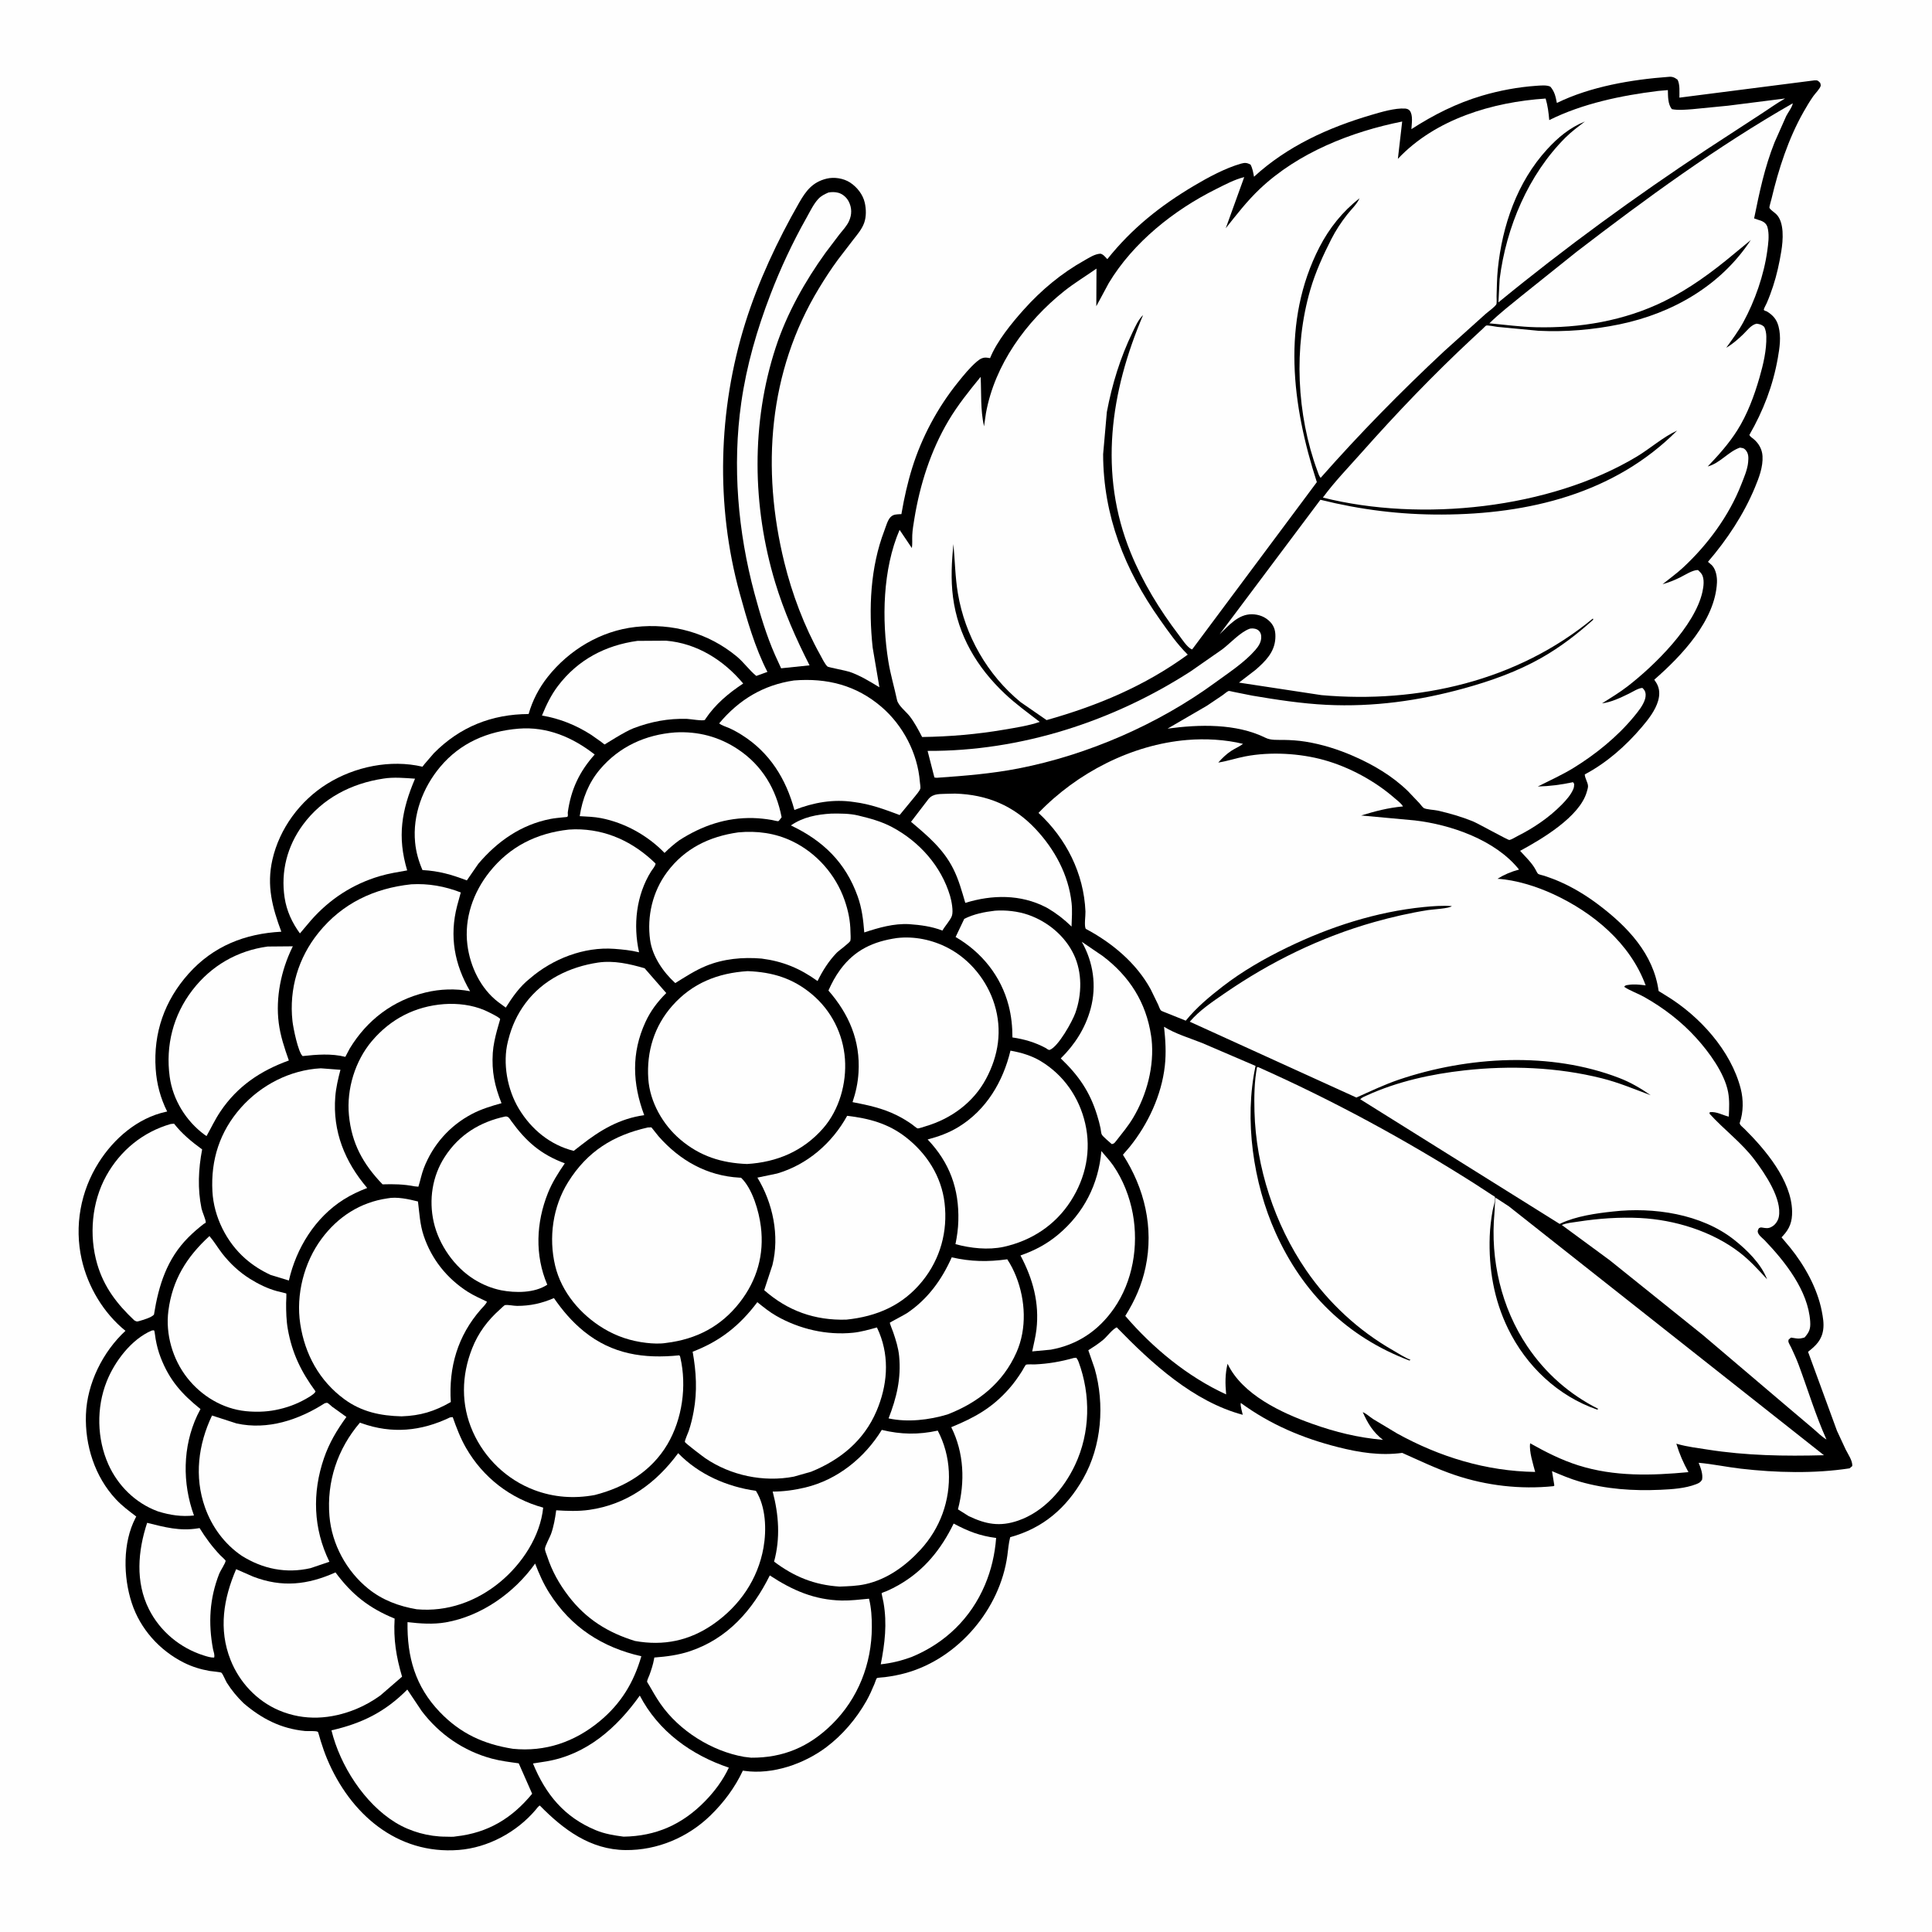
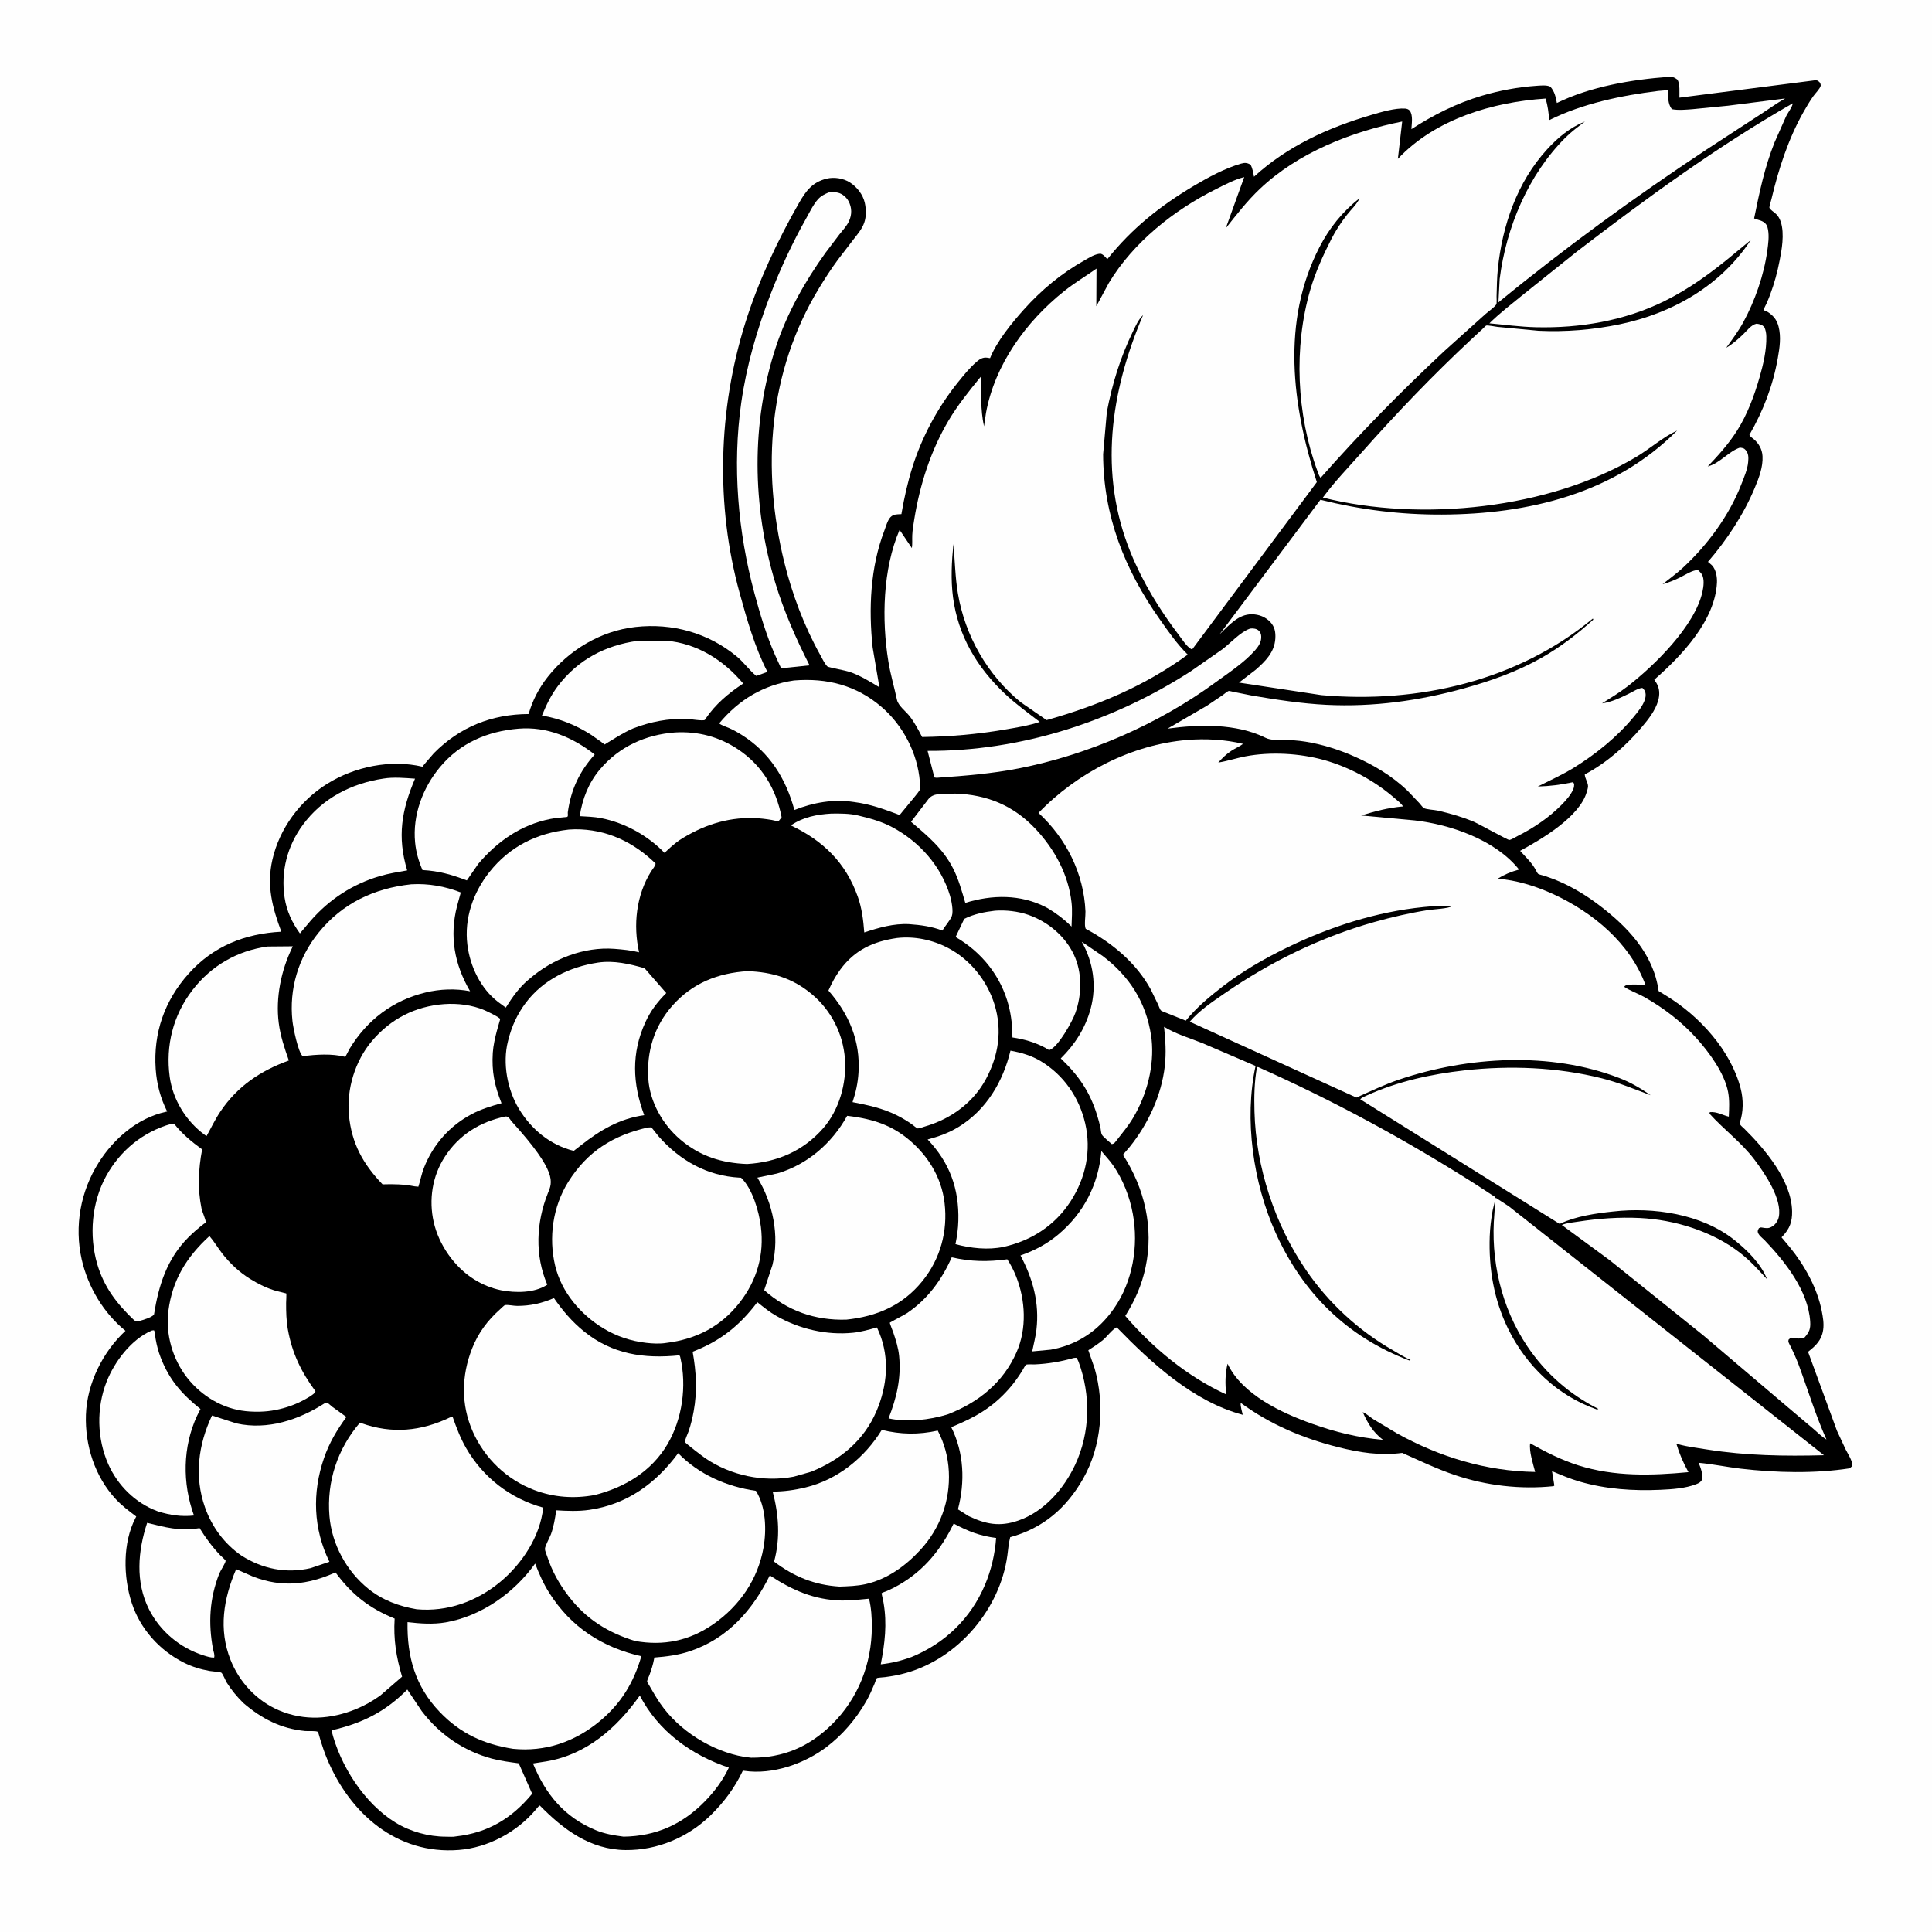
<svg xmlns="http://www.w3.org/2000/svg" version="1.1" style="display: block;" viewBox="0 0 2048 2048" width="1024" height="1024">
  <path transform="translate(0,0)" fill="rgb(254,254,254)" d="M -0 -0 L 2048 0 L 2048 2048 L -0 2048 L -0 -0 z" />
  <path transform="translate(0,0)" fill="rgb(0,0,0)" d="M 1768.75 81.463 C 1772.83 80.984 1775.21 82.203 1778.29 84.5 C 1780.97 89.758 1780.17 97.641 1780.24 103.514 L 1923.48 85.174 C 1927.06 85.056 1927.09 85.467 1929.5 87.887 C 1929.66 88.925 1930.24 89.979 1929.99 91 C 1929.27 93.993 1924.15 99.141 1922.18 101.933 C 1918.4 107.295 1914.98 113.068 1911.75 118.777 C 1895.76 147.043 1885.36 179.129 1877.92 210.615 C 1877.62 211.906 1875.35 219.421 1875.67 220.264 C 1876.42 222.245 1880.91 225.161 1882.63 226.77 C 1891.78 235.342 1890.11 254.955 1888.25 266.329 C 1886.2 278.842 1883.48 291.4 1879.52 303.446 C 1877.53 309.49 1875.35 315.47 1872.8 321.302 C 1872.31 322.442 1869.67 327.254 1869.71 328.173 C 1869.77 329.514 1872.02 329.538 1873.16 330.247 C 1879.59 334.242 1883.45 338.72 1885.37 346.221 C 1888.2 357.27 1886.51 368.524 1884.56 379.562 C 1879.41 408.844 1869.21 435.244 1854.44 460.995 C 1855.14 462.905 1857.32 464.064 1858.88 465.379 C 1864.38 469.991 1867.93 476.222 1868.34 483.5 C 1868.99 495.017 1864.59 506.367 1860.26 516.806 C 1848.4 545.393 1830.66 572.12 1810.51 595.545 L 1814.75 599.237 C 1818.98 603.645 1820.32 611.634 1820.05 617.5 C 1818.18 657.831 1782.43 695.364 1753.6 720.5 L 1755.93 724.076 C 1759.44 729.976 1759.54 736.442 1757.68 742.898 C 1754.73 753.141 1747.27 762.616 1740.48 770.626 C 1723.57 790.569 1703.1 808.656 1679.92 820.918 C 1680.06 825.145 1683.22 829.33 1683.37 833.292 C 1683.44 834.994 1682.54 837.727 1682.05 839.448 C 1674.52 865.949 1633.92 889.723 1611.38 901.935 C 1616.88 908.081 1623.8 914.511 1627.72 921.772 C 1628.36 922.969 1629.5 925.398 1630.44 926.296 C 1631.2 927.016 1635.84 927.995 1637.01 928.381 C 1642.95 930.329 1648.79 932.548 1654.5 935.097 C 1668.63 941.407 1682.26 949.8 1694.6 959.132 C 1725.19 982.263 1752.82 1011.11 1758.2 1050.51 L 1766.58 1055.7 C 1801.59 1077.1 1834.82 1113.5 1845.22 1154 C 1848.18 1165.56 1848.17 1178.77 1844.24 1190.09 C 1843.53 1192.13 1847.58 1195.04 1849.18 1196.63 C 1871.14 1218.43 1899.04 1251.24 1899.7 1284 C 1899.92 1294.84 1897.21 1302.4 1889.76 1310.29 L 1888.5 1311.62 L 1897.57 1322.44 C 1913 1341.48 1926.44 1365.57 1931.16 1389.85 C 1932.41 1396.29 1933.58 1402.93 1932.66 1409.5 C 1931.12 1420.51 1924.91 1426.53 1916.6 1432.96 L 1947.28 1516.73 L 1956.56 1536.67 C 1959.14 1541.8 1963.82 1548.34 1963.5 1554.06 L 1960.63 1556.5 C 1923.38 1562.22 1882.64 1561.18 1845.29 1556.85 C 1830.37 1555.12 1815.59 1551.94 1800.66 1550.61 C 1802.83 1556.22 1805.35 1562.44 1804.28 1568.5 C 1802.72 1571.27 1800.88 1572.17 1798.02 1573.29 C 1786.53 1577.79 1772.41 1578.69 1760.18 1579.24 C 1731.17 1580.54 1702.67 1578.64 1674.62 1570.58 C 1664.53 1567.68 1654.86 1563.52 1645.19 1559.47 L 1647.67 1574.7 L 1646.82 1575.4 C 1611.81 1579.02 1575.65 1574.86 1542.29 1563.61 C 1523.11 1557.15 1504.88 1548.32 1486.41 1540.13 C 1463.22 1543.25 1441.05 1539.76 1418.5 1534.07 C 1380.96 1524.6 1346.6 1510.07 1315.29 1487.16 C 1314.51 1489.94 1316.76 1496.69 1317.37 1499.75 C 1264.85 1485.68 1220.7 1445.05 1183.78 1407.04 C 1179.09 1409.08 1173.5 1416.9 1169.21 1420.44 C 1164.31 1424.49 1159.02 1427.93 1153.66 1431.32 L 1160.36 1450.64 C 1171.2 1488.52 1167.85 1532.8 1148.22 1567.37 C 1130.49 1598.6 1105.58 1620 1070.85 1629.48 C 1069.17 1635.93 1068.72 1642.42 1067.82 1649 C 1060.05 1705.72 1015.89 1757.78 960.65 1773.35 C 953.248 1775.44 945.791 1776.83 938.173 1777.82 C 937.003 1777.98 930.109 1778.38 929.508 1778.89 C 928.848 1779.45 927.455 1783.86 927.055 1784.82 C 924.426 1791.1 921.714 1797.29 918.347 1803.22 C 907.7 1821.96 893.146 1839.16 875.874 1852.12 C 852.259 1869.85 818.904 1881.43 789.247 1877.19 L 787.477 1876.93 C 779.065 1894.81 767.427 1910.48 753.273 1924.3 C 729.186 1947.8 696.73 1961.51 663.083 1961.15 C 625.655 1960.74 597.264 1939.45 572.194 1913.9 C 570.306 1915.05 569.028 1917.06 567.598 1918.74 C 547.593 1942.24 517.252 1958.62 486.342 1961.03 C 420.695 1966.15 371.069 1922.58 346.757 1864.56 C 344.198 1858.46 342.013 1852.07 340.025 1845.75 C 339.728 1844.81 337.287 1836.01 337.023 1835.85 C 334.771 1834.48 326.414 1835.23 323.5 1834.95 C 297.849 1832.47 277.592 1822.02 258.237 1805.51 C 251.513 1799 245.413 1791.65 240.432 1783.72 C 239.076 1781.57 236.249 1774.38 234.656 1773.13 C 233.769 1772.43 224.12 1771.62 222.321 1771.3 C 212.556 1769.57 203.717 1766.89 194.846 1762.44 C 169.076 1749.49 148.624 1726.71 139.646 1699.17 C 130.637 1671.53 129.913 1635.48 143.616 1609.14 L 144.44 1607.57 C 136.841 1601.81 129.445 1596.34 122.898 1589.33 C 100.499 1565.35 89.935 1532.08 91.089 1499.6 C 92.265 1466.52 108.968 1432.96 132.998 1410.73 C 109.774 1391.95 93.151 1364.09 86.6 1335.03 C 78.62 1299.62 85.37 1262.67 104.751 1232.14 C 120.84 1206.79 145.882 1185.14 175.777 1178.57 L 177.213 1178.26 C 170.091 1164.09 166.105 1149 165.031 1133.17 C 162.438 1094.94 174.378 1060.76 199.889 1032.19 C 226.022 1002.93 259.711 989.644 298.217 987.647 C 288.709 962.04 282.458 939.005 288.757 911.307 C 296.262 878.304 318.005 848.832 346.679 830.948 C 376.081 812.609 413.961 804.799 447.844 812.738 L 450.03 809.91 L 459.87 798.476 C 487.526 770.479 521.278 757.084 560.365 756.897 C 564.367 742.684 571.367 729.232 580.536 717.634 C 603.279 688.867 636.86 668.713 673.615 664.613 C 712.603 660.264 750.709 670.797 781.033 695.914 C 788.557 702.146 794.253 710.508 801.73 716.521 L 813.512 712.227 C 800.197 686.43 791.715 656.49 784.029 628.565 C 758.432 535.566 761.252 434.366 789.979 342.5 C 803.705 298.605 824.163 255.024 846.977 215.147 C 854.297 202.353 861.21 193.034 876.316 189.36 C 884.303 187.417 894.182 189.003 901.028 193.431 C 908.507 198.27 914.79 206.258 916.721 215.016 C 918.196 221.707 918.411 229.533 916.109 236.101 C 913.734 242.877 908.764 248.622 904.412 254.198 L 888.277 275.225 C 881.114 284.934 874.423 295.25 868.157 305.572 C 814.422 394.081 807.007 497.142 831.416 596.219 C 839.662 629.69 852.535 663.824 869.299 693.925 C 871.181 697.304 874.39 704.091 877.217 706.598 C 878.048 707.334 897.014 710.961 900.5 712.154 C 911.698 715.988 922.146 722.441 932.212 728.552 L 925.046 686.39 C 920.654 645.215 922.523 601.419 937.488 562.375 C 939.059 558.277 940.886 551.315 943.984 548.184 C 947.011 545.124 950.049 545.313 954.1 545.042 C 955.992 544.916 955.447 545.437 955.763 543.615 C 958.56 527.471 962.082 511.65 966.955 496 C 977.097 463.432 993.941 432.006 1015.33 405.442 C 1021.5 397.78 1027.92 389.793 1035.39 383.366 C 1038.64 380.572 1041.98 378.546 1046.41 379.164 C 1047.44 379.308 1048.46 379.553 1049.5 379.647 C 1056.66 361.802 1072.48 342.452 1085.3 328.144 C 1103.78 307.511 1125.21 289.621 1149.45 276.077 C 1154.72 273.129 1160.35 269.264 1166.5 268.921 C 1169.41 269.589 1170.87 271.607 1172.85 273.686 L 1173.81 274.714 C 1199.92 242.002 1230.09 218.02 1265.94 196.768 C 1280.94 187.876 1298.71 178.288 1315.49 173.466 C 1319.7 172.26 1321.93 172.501 1325.63 174.5 C 1327.8 178.578 1328.43 182.856 1329.3 187.341 C 1364.69 154.903 1408 135.272 1453.69 121.832 C 1463.89 118.832 1478.82 114.339 1489.5 115.077 C 1491.3 115.201 1493.33 115.881 1494.43 117.349 C 1498.07 122.204 1496.43 131.172 1496.14 136.906 C 1519.8 121.649 1543.98 109.43 1571.06 101.414 C 1589.3 96.014 1609.17 92.304 1628.12 90.99 C 1632.46 90.689 1639.7 89.862 1643.5 91.917 C 1648.09 97.379 1648.98 102.357 1650.35 109.15 C 1685.96 91.725 1729.59 84.336 1768.75 81.463 z" />
  <path transform="translate(0,0)" fill="rgb(254,254,254)" d="M 155.97 1614.26 C 174.692 1618.89 190.465 1623.27 210.035 1620.08 L 211.56 1619.82 C 218.032 1630.33 224.976 1639.67 233.463 1648.62 C 234.816 1650.05 239.21 1653.73 239.16 1654.55 C 239.006 1657.06 233.628 1665.02 232.401 1668.16 C 222.094 1694.51 220.625 1720.54 225.819 1748.23 C 226.508 1751.1 227.78 1754.23 227 1757.1 C 223.439 1757.25 219.396 1755.93 216 1754.86 C 190.949 1746.98 169.66 1729.3 157.871 1705.81 C 143.345 1676.86 146.15 1644.09 155.97 1614.26 z" />
  <path transform="translate(0,0)" fill="rgb(254,254,254)" d="M 1010.92 1615.04 C 1026.3 1623.25 1038.63 1628.08 1055.95 1630.3 C 1054.63 1647.52 1050.84 1664.06 1044.11 1680.01 C 1029.12 1715.5 1001.79 1741.9 966.256 1756.51 C 955.463 1760.46 945.082 1763 933.641 1764.25 C 937.978 1742.08 940.484 1721.34 936.574 1698.79 C 936.143 1696.31 934.398 1689.02 934.554 1688.86 C 935.206 1688.21 939.13 1686.95 940.191 1686.49 C 944.516 1684.6 948.679 1682.47 952.773 1680.13 C 979.597 1664.77 997.601 1642.42 1010.92 1615.04 z" />
  <path transform="translate(0,0)" fill="rgb(254,254,254)" d="M 1324.67 666.5 L 1325.84 666.262 C 1328.69 665.879 1332.26 666.547 1334.41 668.585 C 1336.02 670.107 1336.76 672.125 1336.92 674.257 C 1337.36 680.116 1334.36 684.819 1330.62 689.121 C 1319.07 702.383 1302.13 713.357 1287.91 723.75 C 1227.73 767.755 1152.87 800.321 1079.72 814.574 C 1051.31 820.112 1023.06 822.387 994.246 824.39 C 992.917 824.626 991.822 824.352 990.5 824.153 L 983.291 795.97 C 1081.77 796.523 1179.77 764.809 1262.23 711.607 L 1295.61 688.357 C 1304.35 681.758 1314.62 670.145 1324.67 666.5 z" />
  <path transform="translate(0,0)" fill="rgb(254,254,254)" d="M 1146.67 998.289 L 1168.94 1013.45 C 1197.33 1034.97 1214.97 1062.64 1220.22 1098 L 1220.72 1101.56 C 1223.79 1130.02 1215.69 1160.61 1201.11 1185 C 1196.05 1193.46 1189.64 1201.17 1183.58 1208.92 C 1181.75 1211.04 1181.39 1212.35 1178.5 1212.78 C 1176.26 1210.62 1169.07 1204.99 1167.86 1202.5 C 1167.16 1201.05 1166.96 1197.66 1166.62 1195.96 C 1165.69 1191.37 1164.41 1186.9 1163.05 1182.42 C 1155.36 1157.24 1143.28 1139.95 1124.45 1121.96 C 1139.52 1107.12 1150.66 1089.62 1156.17 1069.11 C 1162.61 1045.13 1158.99 1019.81 1146.67 998.289 z" />
  <path transform="translate(0,0)" fill="rgb(254,254,254)" d="M 1054.67 965.38 C 1066.08 964.526 1079.18 965.984 1090.01 969.759 C 1110.58 976.933 1128.95 992.105 1138.34 1011.97 C 1147.31 1030.93 1146.9 1054.14 1139.95 1073.7 C 1136.68 1082.9 1121.78 1109.51 1112.9 1112.86 C 1111.46 1113.4 1109.82 1111.74 1108.61 1111 C 1097.23 1104.91 1085.93 1101.61 1073.23 1099.73 C 1073.18 1088.08 1072.13 1077.32 1069.23 1066.03 C 1061.2 1034.86 1040.71 1009.35 1012.98 993.273 L 1022.16 974.01 C 1032.46 968.879 1043.33 966.731 1054.67 965.38 z" />
  <path transform="translate(0,0)" fill="rgb(254,254,254)" d="M 881.211 862.444 C 890.275 862.305 900.738 862.302 909.553 864.43 C 922.126 867.466 934.24 870.659 945.75 876.813 C 974.675 892.28 997.662 918.057 1007.11 949.675 C 1008.65 954.843 1010.8 965.984 1009.02 970.936 C 1007.35 975.582 1001.63 981.688 999.023 986.447 C 987.5 982.016 975.955 980.532 963.751 979.641 C 947.248 978.783 931.636 983.358 916.158 988.424 C 915.152 975.266 913.629 962.646 909.162 950.156 C 896.285 914.156 872.434 891.147 838.382 874.997 C 851.15 866.128 865.997 863.328 881.211 862.444 z" />
  <path transform="translate(0,0)" fill="rgb(254,254,254)" d="M 1004.42 841.424 L 1012.51 841.261 C 1046.15 842.232 1074.43 853.903 1097.76 878.752 C 1118.03 900.348 1132.7 927.389 1135.92 957.119 C 1136.81 965.329 1136.14 973.948 1135.88 982.197 C 1128.03 974.49 1120.11 968.389 1110.65 962.758 L 1108.85 961.796 C 1081.86 947.813 1051.65 948.317 1023.26 957.102 C 1019.55 944.561 1016.34 932.495 1010.4 920.743 C 999.845 899.84 983.257 885.971 965.724 871.164 L 984.369 846.822 C 989.716 840.725 996.807 841.898 1004.42 841.424 z" />
  <path transform="translate(0,0)" fill="rgb(254,254,254)" d="M 406.555 825.326 C 417.17 823.589 429.252 824.684 439.95 825.442 C 425.684 858.95 420.93 886.857 431.618 922.659 C 421.854 924.384 412.017 925.926 402.495 928.748 C 373.771 937.259 349.449 953.125 329.654 975.587 L 317.922 989.463 C 309.613 978.042 303.835 965.612 301.698 951.585 C 297.474 923.851 304.49 896.893 321.048 874.362 C 341.725 846.227 372.474 830.401 406.555 825.326 z" />
  <path transform="translate(0,0)" fill="rgb(254,254,254)" d="M 160.701 1410.5 C 161.631 1410.49 162.825 1409.81 163.491 1410.46 C 163.832 1410.79 164.797 1418.48 164.979 1419.5 C 166.202 1426.35 167.844 1432.67 170.359 1439.15 C 179.69 1463.22 192.755 1477.73 212.506 1493.65 L 209.028 1500.5 C 193.513 1533.75 193.214 1572.28 205.613 1606.48 C 192.606 1607.96 180.336 1606.11 167.919 1602.29 L 166.622 1601.82 C 143.431 1593.14 124.895 1574.74 114.86 1552.29 C 102.701 1525.09 102.055 1492.21 113.063 1464.5 C 121.547 1443.14 139.222 1419.75 160.701 1410.5 z" />
  <path transform="translate(0,0)" fill="rgb(254,254,254)" d="M 878.149 204.081 C 881.572 203.442 885.101 203.437 888.5 204.312 C 893.088 205.492 897.341 209.193 899.514 213.297 C 903.141 220.149 903.183 227.474 899.931 234.5 C 897.586 239.564 893.384 244.05 889.91 248.367 L 875.219 267.756 C 853.305 298.15 834.164 332.202 822.438 367.888 C 796.055 448.174 797.344 536.779 821.726 617.425 C 830.936 647.886 843.752 676.99 858.163 705.293 L 828.02 708.418 L 821.594 694.375 C 812.414 673.581 805.666 650.925 799.763 629 C 782.207 563.801 776.209 493.995 785.748 426.957 C 791.382 387.367 802.477 349.224 816.796 311.964 C 827.393 284.387 840.165 257.026 854.688 231.293 C 858.42 224.681 862.282 216.408 867.418 210.891 C 870.508 207.572 874.084 205.886 878.149 204.081 z" />
  <path transform="translate(0,0)" fill="rgb(254,254,254)" d="M 1167.5 1220.14 C 1171.59 1225.24 1176.2 1229.95 1179.94 1235.32 C 1190.42 1250.41 1197.54 1268.66 1200.84 1286.71 C 1207.06 1320.74 1200.86 1358.26 1180.91 1386.94 C 1164.47 1410.57 1142.24 1425.56 1113.9 1430.7 L 1094.17 1432.55 C 1095.7 1424.91 1097.76 1417.24 1098.66 1409.5 C 1101.97 1381.13 1094.91 1355.64 1081.75 1330.84 C 1096.64 1325.64 1109.42 1318.96 1121.58 1308.81 C 1148.83 1286.07 1164.51 1255.32 1167.5 1220.14 z" />
  <path transform="translate(0,0)" fill="rgb(254,254,254)" d="M 675.733 679.355 L 706.04 679.162 C 738.831 681.911 767.113 699.809 787.823 724.571 C 772.366 734.733 758.258 746.558 747.861 762.033 C 747.616 762.397 747.491 762.872 747.138 763.132 C 745.239 764.535 731.396 762.148 728.27 762.049 C 708.449 761.423 690.052 764.955 671.559 771.966 C 662.19 775.533 641.038 789.22 640.908 789.19 C 640.5 789.093 637.993 786.95 637.458 786.543 L 626.708 778.965 C 610.586 768.62 593.43 761.705 574.506 758.503 C 579.092 747.325 584.11 736.815 591.454 727.136 C 612.509 699.389 641.609 684.075 675.733 679.355 z" />
  <path transform="translate(0,0)" fill="rgb(254,254,254)" d="M 180.868 1191.5 L 184.5 1191.14 C 193.042 1202.04 203.178 1210.33 214.272 1218.43 C 210.302 1239.29 209.32 1260.25 213.633 1281.12 C 214.351 1284.6 218.31 1293.12 218.104 1295.8 C 218.045 1296.57 216.871 1296.73 216.257 1297.2 C 210.38 1301.7 204.921 1306.42 199.687 1311.65 C 176.929 1334.42 168.13 1362.6 163.216 1393.55 C 160.47 1396.71 151.728 1399.13 147.55 1400.37 C 144.827 1401.18 144.757 1400.88 142.316 1399.6 C 124.099 1382.38 110.261 1364.55 103.088 1340.08 C 94.167 1309.65 97.205 1274.25 112.642 1246.41 C 127.534 1219.55 151.396 1200.03 180.868 1191.5 z" />
  <path transform="translate(0,0)" fill="rgb(254,254,254)" d="M 283.751 1003.36 L 310.425 1003.13 L 309.68 1004.64 C 297.953 1028.8 292.057 1057.54 295.47 1084.35 C 297.23 1098.18 301.583 1111.09 306.196 1124.16 C 276.087 1135.06 251.668 1151.39 233.526 1178.4 C 228.012 1186.62 223.774 1195.65 218.943 1204.28 L 216.709 1202.77 C 197.068 1188.27 183.155 1165.59 179.878 1141.37 C 175.409 1108.35 183.558 1076.13 203.924 1049.64 C 223.833 1023.73 251.519 1007.74 283.751 1003.36 z" />
  <path transform="translate(0,0)" fill="rgb(254,254,254)" d="M 678.212 1797.38 C 698.016 1835.36 732.697 1860.32 772.599 1873.79 C 766.361 1887.08 757.467 1899.03 747.209 1909.5 C 723.161 1934.06 695.35 1946.43 661.032 1946.93 C 650.735 1945.56 641.245 1944.08 631.57 1940.09 C 598.293 1926.36 578.352 1902.07 564.966 1869.35 L 579.346 1867.11 C 622.037 1859.85 653.895 1831.55 678.212 1797.38 z" />
  <path transform="translate(0,0)" fill="rgb(254,254,254)" d="M 715.545 776.405 C 739.815 775.023 762.321 780.891 782.55 794.469 C 808.067 811.595 822.742 836.502 828.553 866.295 C 827.916 867.068 825.799 870.198 825.086 870.5 C 824.521 870.739 819.2 869.39 818.248 869.227 C 811.677 868.097 805.133 867.347 798.462 867.177 C 769.63 866.445 743.947 875.362 719.96 890.784 C 714.349 894.915 709.387 899.213 704.436 904.115 C 686.63 885.676 662.349 872.174 637.128 867.25 C 629.755 865.811 622.001 865.603 614.509 865.165 C 617.34 846.753 623.928 829.747 636.083 815.431 C 656.558 791.316 684.394 778.757 715.545 776.405 z" />
  <path transform="translate(0,0)" fill="rgb(254,254,254)" d="M 1138.27 1439.5 L 1140.9 1439.28 C 1142.02 1440.72 1142.68 1441.86 1143.33 1443.6 C 1156.39 1478.93 1155.73 1518.62 1139.63 1552.87 C 1127.64 1578.37 1106.75 1602.36 1079.49 1611.84 C 1059.81 1618.68 1045.02 1615.79 1026.74 1607.08 L 1015.46 1599.96 C 1023.13 1570.79 1021.93 1540.03 1008.37 1512.88 C 1033.18 1502.67 1051.67 1492.53 1069.81 1471.91 C 1074.91 1466.12 1079.26 1459.96 1083.39 1453.45 C 1084.02 1452.45 1086.81 1447.1 1087.59 1446.69 C 1088.91 1446 1094.8 1446.42 1096.81 1446.33 C 1111.18 1445.69 1124.41 1443.42 1138.27 1439.5 z" />
  <path transform="translate(0,0)" fill="rgb(254,254,254)" d="M 1008.86 1332.83 C 1029.26 1337.47 1047.07 1337.75 1067.73 1334.91 C 1071.57 1340.72 1074.55 1346.63 1077.12 1353.09 C 1087.11 1378.26 1088.63 1408.45 1077.54 1433.52 C 1063.16 1466.01 1036.81 1486.87 1004.32 1499.39 C 984.936 1505.26 961.944 1507.91 941.921 1503.56 C 950.42 1481.68 955.394 1461.25 953.126 1437.59 C 952.285 1428.82 949.678 1420.6 946.85 1412.3 C 946.353 1410.84 943.048 1402.77 943.292 1402.05 C 943.372 1401.81 959.098 1393.55 961.395 1392.01 C 983.245 1377.37 998.347 1356.62 1008.86 1332.83 z" />
-   <path transform="translate(0,0)" fill="rgb(254,254,254)" d="M 535.73 1183.5 C 539.147 1183.32 540.111 1185.76 541.917 1188.26 C 557.645 1210.02 573.203 1223.7 598.721 1233.17 C 591.837 1243.16 585.358 1253.34 580.826 1264.66 C 568.288 1295.98 566.779 1330.51 580.131 1361.84 C 566.584 1370.82 546.363 1370.67 531.091 1367.72 C 520.839 1365.57 511.537 1361.73 502.647 1356.21 C 481.71 1343.2 465.178 1319.48 459.761 1295.48 C 454.407 1271.75 458.228 1246.72 471.516 1226.24 C 486.705 1202.82 508.729 1189.26 535.73 1183.5 z" />
+   <path transform="translate(0,0)" fill="rgb(254,254,254)" d="M 535.73 1183.5 C 539.147 1183.32 540.111 1185.76 541.917 1188.26 C 591.837 1243.16 585.358 1253.34 580.826 1264.66 C 568.288 1295.98 566.779 1330.51 580.131 1361.84 C 566.584 1370.82 546.363 1370.67 531.091 1367.72 C 520.839 1365.57 511.537 1361.73 502.647 1356.21 C 481.71 1343.2 465.178 1319.48 459.761 1295.48 C 454.407 1271.75 458.228 1246.72 471.516 1226.24 C 486.705 1202.82 508.729 1189.26 535.73 1183.5 z" />
  <path transform="translate(0,0)" fill="rgb(254,254,254)" d="M 222.012 1310.27 C 227.043 1316.07 230.984 1322.91 235.724 1328.98 C 243.763 1339.26 253.621 1348.49 264.689 1355.43 C 273.788 1361.14 283.657 1366.02 294.061 1368.79 C 294.913 1369.02 303.291 1370.92 303.408 1371.09 C 303.829 1371.71 303.309 1379.62 303.303 1381.24 C 303.266 1390.42 303.499 1399.93 305.104 1409 C 309.601 1434.41 319.23 1454.18 334.431 1474.84 L 333.931 1475.97 C 332.125 1478.37 327.437 1481.04 324.79 1482.56 C 314.342 1488.57 303.679 1492.41 291.864 1494.7 C 281.744 1496.69 270.735 1496.92 260.5 1495.88 C 235.99 1493.39 213.582 1479.79 198.5 1460.61 C 183.015 1440.92 175.284 1414.36 178.501 1389.47 C 182.74 1356.68 197.834 1332.45 222.012 1310.27 z" />
  <path transform="translate(0,0)" fill="rgb(254,254,254)" d="M 431.771 1790.99 L 447.065 1813.85 C 465.786 1838.46 491.327 1856.1 521.2 1864.16 C 530.53 1866.68 540.324 1867.87 549.879 1869.2 L 564.107 1901.45 C 542.601 1927.57 517.276 1942.86 483.514 1946.63 C 480.519 1947.37 475.874 1946.95 472.742 1946.95 C 454.278 1946.95 434.993 1941.65 419.248 1932 C 386.205 1911.74 360.488 1871.52 351.363 1834.24 C 383.7 1826.83 408.199 1814.78 431.771 1790.99 z" />
  <path transform="translate(0,0)" fill="rgb(254,254,254)" d="M 549.679 772.415 C 579.944 769.961 607.044 781.56 630.395 799.822 C 614.065 818.067 605.318 836.846 601.888 861.012 C 601.654 862.658 602.627 865.087 601.207 865.951 C 600.914 866.13 597.982 866.297 597.416 866.36 C 592.793 866.873 588.067 867.237 583.5 868.126 C 552.36 874.191 527.267 891.825 507.049 915.64 L 494.878 933.281 C 478.547 927.095 465.403 923.273 447.844 922.296 C 443.751 912.783 441.026 903.347 440.033 893.018 C 437.249 864.078 448.097 835.021 466.576 812.961 C 488.024 787.358 516.967 775.124 549.679 772.415 z" />
  <path transform="translate(0,0)" fill="rgb(254,254,254)" d="M 344.237 1487.5 C 345.162 1487.37 346.101 1486.91 347.012 1487.11 C 347.912 1487.32 351.108 1490.41 351.954 1491.08 L 367.204 1502.04 C 357.149 1515.93 349.08 1529.3 343.461 1545.62 C 330.796 1582.42 332.014 1620.39 349.202 1655.54 L 329.204 1662.3 C 303.247 1668.26 278.372 1663.14 256.134 1649.12 C 237.942 1636.73 224.625 1618.53 217.301 1597.88 C 205.762 1565.34 210.139 1531.25 224.746 1500.51 L 250.873 1508.95 C 283.853 1516.12 316.517 1505.19 344.237 1487.5 z" />
  <path transform="translate(0,0)" fill="rgb(254,254,254)" d="M 841.647 721.318 C 876.544 718.505 907.659 726.322 934.5 749.406 C 957.301 769.015 972.761 798.625 975.088 828.713 C 975.206 830.246 976.01 834.703 975.556 836.034 C 974.619 838.781 971.336 842.316 969.546 844.656 L 953.65 863.975 C 937.213 857.804 922.759 852.399 905.242 850.179 C 883.503 846.867 862.333 850.654 842.095 858.612 C 833.196 825.616 815.876 797.659 786.412 779.115 C 781.985 776.329 777.327 773.73 772.539 771.618 C 769.22 770.154 765.14 769.108 762.352 766.802 C 783.339 741.669 809.178 726.115 841.647 721.318 z" />
  <path transform="translate(0,0)" fill="rgb(254,254,254)" d="M 934.737 1515.75 C 954.935 1520.69 973.724 1520.96 994.049 1516.5 C 1001.12 1530.06 1005.03 1544.57 1005.8 1559.83 C 1007.35 1590.69 996.663 1619.99 975.797 1642.74 C 960.155 1659.8 940.45 1674.15 917.548 1679.24 C 908.449 1681.26 899.218 1681.49 889.938 1681.84 C 863.419 1680.17 841.712 1671.37 820.555 1655.37 C 827.322 1630.63 825.533 1605.63 819.073 1581.14 C 830.87 1581.12 842.229 1579.53 853.683 1576.79 C 887.873 1568.59 916.562 1545.26 934.737 1515.75 z" />
  <path transform="translate(0,0)" fill="rgb(254,254,254)" d="M 470.639 1064.41 C 485.035 1063.39 500.384 1065.21 513.718 1070.9 C 516.369 1072.03 529.434 1078.29 530.181 1080.21 C 530.437 1080.87 523.407 1100.37 522.383 1116 C 521.082 1135.85 524.352 1151.17 531.629 1169.44 C 520.806 1172.44 510.195 1175.66 500.213 1180.91 C 476.658 1193.3 458.893 1213.44 449.322 1238.16 C 446.826 1244.6 445.601 1251.39 443.5 1257.96 L 439.5 1257.56 C 428.027 1255.31 417.141 1255.09 405.523 1255.47 C 384.835 1233.89 372.737 1212.08 369.884 1182.06 C 367.271 1154.56 376.391 1124.55 394.297 1103.45 C 414.164 1080.04 440.114 1066.72 470.639 1064.41 z" />
  <path transform="translate(0,0)" fill="rgb(254,254,254)" d="M 435.958 937.396 C 454.159 936.348 471.482 939.466 488.458 946.029 L 484.563 960.253 C 476.205 992.515 481.737 1022.38 498.315 1050.74 C 482.793 1047.76 466.509 1048.36 451.185 1052.05 C 416.509 1060.41 389.151 1081.15 370.702 1111.52 L 366.06 1120.31 C 351.353 1116.58 335.706 1117.86 320.784 1119.48 C 316.086 1115.51 310.822 1089.72 310.018 1082.35 C 306.312 1048.42 316.214 1015.23 337.666 988.691 C 362.874 957.504 396.567 941.62 435.958 937.396 z" />
  <path transform="translate(0,0)" fill="rgb(254,254,254)" d="M 250.328 1663.4 L 268.3 1671.26 C 299.061 1683.09 326.144 1680.01 355.635 1666.82 C 373.154 1690.47 391.141 1704.6 418.333 1715.78 C 416.962 1737.83 420.008 1756.27 426.212 1777.36 L 403.169 1797.28 C 395.34 1802.93 386.603 1807.93 377.668 1811.6 C 351.026 1822.55 322.666 1824.52 295.712 1813.04 C 272.204 1803.02 253.78 1783.26 244.397 1759.6 C 231.491 1727.06 236.932 1694.59 250.328 1663.4 z" />
  <path transform="translate(0,0)" fill="rgb(254,254,254)" d="M 1071.14 1113.72 C 1082.37 1115.73 1093.54 1118.98 1103.34 1124.92 C 1127.6 1139.6 1143.95 1163.25 1150.33 1190.78 C 1157.01 1219.57 1150.98 1248.3 1135.12 1273.04 C 1118.64 1298.77 1093.44 1315.18 1063.87 1321.72 C 1047.4 1325.24 1028.9 1323.22 1012.84 1318.84 C 1014.5 1310.61 1015.66 1302.54 1015.88 1294.14 C 1016.81 1260.26 1006.69 1232.44 983.341 1207.89 C 995.045 1204.74 1005.54 1201.04 1015.93 1194.71 C 1045.52 1176.66 1063.25 1146.62 1071.14 1113.72 z" />
-   <path transform="translate(0,0)" fill="rgb(254,254,254)" d="M 340.037 1132.44 L 360.888 1134.03 C 358.459 1143.31 356.178 1152.9 355.417 1162.5 C 352.486 1199.45 365.556 1231.55 389.249 1259.31 C 380.613 1262.63 372.08 1266.6 364.252 1271.55 C 334.044 1290.66 314.081 1323.05 306.227 1357.39 L 286.955 1351.53 C 277.002 1346.88 268.462 1341.56 260.164 1334.32 C 240.014 1316.74 226.626 1289.77 225.17 1263 C 223.345 1229.46 232.995 1199.4 255.475 1174.1 C 276.935 1149.96 307.66 1134.18 340.037 1132.44 z" />
  <path transform="translate(0,0)" fill="rgb(254,254,254)" d="M 634.043 1020.35 C 650.782 1017.93 667.358 1021.75 683.3 1026.38 L 706.254 1052.68 C 696.947 1062.01 689.743 1071.38 684.196 1083.43 C 669.083 1116.25 670.445 1148.76 682.896 1182.13 C 657.018 1185.68 636.287 1197.92 616.121 1213.81 L 608.171 1219.98 C 583.208 1213.69 563.283 1197.3 550.045 1175.38 C 537.772 1155.07 532.583 1127.02 538.421 1103.87 L 538.914 1102 C 542.457 1087.88 548.279 1075.17 557.007 1063.45 C 575.591 1038.5 603.853 1024.88 634.043 1020.35 z" />
  <path transform="translate(0,0)" fill="rgb(254,254,254)" d="M 603.027 879.393 L 609.5 879.091 C 642.659 878.875 671.444 892.479 694.872 915.322 C 695.141 917.531 691.545 921.545 690.253 923.613 C 674.351 949.063 671.005 980.637 677.444 1009.48 C 669.023 1007.36 659.822 1006.45 651.167 1005.81 C 619.004 1003.45 585.89 1016.38 561.767 1037.2 C 551.013 1045.67 543.352 1056.68 536.13 1068.11 L 528.154 1062.24 C 509.523 1048.03 498.299 1024.45 495.451 1001.5 C 491.975 973.492 501.61 945.952 518.98 924.205 C 540.556 897.192 568.922 883.168 603.027 879.393 z" />
-   <path transform="translate(0,0)" fill="rgb(254,254,254)" d="M 782.595 882.352 C 802.355 880.502 821.66 883.039 839.694 891.682 C 865.627 904.11 885.89 927.188 895.302 954.236 C 899.154 965.307 901.383 976.096 901.526 987.836 C 901.558 990.536 901.993 994.498 901.454 997.088 C 901.004 999.247 889.22 1007.59 886.853 1010.05 C 878.44 1018.8 871.939 1029.1 866.634 1039.95 C 848.034 1026.55 829.965 1019.04 807.248 1016.12 C 787.419 1014.44 766.882 1016.31 748.314 1023.96 C 736.865 1028.68 726.285 1035.59 715.8 1042.11 C 703.133 1030.6 691.525 1013.8 689.151 996.5 C 685.668 971.12 691.807 945.077 707.104 924.5 C 725.877 899.246 752.009 886.69 782.595 882.352 z" />
  <path transform="translate(0,0)" fill="rgb(254,254,254)" d="M 950.73 994.358 C 969.373 992.185 988.504 996.26 1005.06 1004.92 C 1028.46 1017.15 1046.46 1039.61 1054.21 1064.77 C 1062.61 1092.08 1058.54 1118.88 1045.14 1143.82 C 1031.66 1168.89 1008.12 1185.93 981.201 1193.89 C 979.565 1194.33 974.083 1196.36 972.664 1196.16 C 971.804 1196.04 967.553 1192.43 966.572 1191.74 C 961.452 1188.15 956.112 1184.96 950.517 1182.17 C 935.629 1174.75 919.932 1171.42 903.73 1168.3 C 907.213 1157.96 909.376 1147.96 910.054 1137.04 C 912.154 1103.19 899.958 1075.01 878.179 1050.01 C 881.736 1041.99 885.554 1034.86 890.762 1027.78 C 906.097 1006.94 925.759 997.972 950.73 994.358 z" />
  <path transform="translate(0,0)" fill="rgb(254,254,254)" d="M 567.254 1657.44 C 571.438 1668.27 576.001 1678.68 582.237 1688.53 C 605.289 1724.94 638.373 1746.32 679.844 1755.69 C 671.743 1783.7 658.189 1806 635.49 1824.74 C 609.037 1846.58 577.993 1857.23 543.774 1853.81 C 512.743 1848.91 488.133 1837.69 466.197 1814.82 C 440.224 1787.75 431.386 1756.3 431.994 1719.52 C 445.316 1721.08 459.167 1722.09 472.456 1719.78 C 510.385 1713.18 545.146 1688.42 567.254 1657.44 z" />
  <path transform="translate(0,0)" fill="rgb(254,254,254)" d="M 802.811 1380.35 C 809.348 1385.63 815.912 1390.96 823.245 1395.11 C 847.622 1408.9 876.252 1415.58 904.272 1412.76 C 912.819 1411.9 921.34 1409.4 929.599 1407.16 L 932.09 1412.79 C 943.174 1440.03 940.471 1469.18 929.156 1495.75 C 915.793 1527.12 890.784 1547.52 859.807 1560.11 L 841.415 1565.32 C 809.276 1571.46 774.462 1564.09 747.5 1545.67 C 745.514 1544.31 726.229 1529.78 725.995 1528.48 C 725.738 1527.05 729.428 1518.79 730.039 1516.99 C 732.361 1510.18 734.001 1503.27 735.3 1496.19 C 739.253 1474.66 738.06 1454.27 734.235 1432.87 C 763.426 1421.67 783.994 1405.31 802.811 1380.35 z" />
  <path transform="translate(0,0)" fill="rgb(254,254,254)" d="M 816.017 1670.03 C 839.951 1685.72 863.204 1696.01 892.258 1696.62 C 901.828 1696.82 911.668 1695.55 921.2 1694.69 C 923.658 1704.55 924.219 1714.81 924.183 1724.94 C 924.047 1763.69 909.704 1800.47 881.964 1827.83 C 857.747 1851.72 830.212 1863.49 796.215 1863.23 L 788.715 1862.33 C 754.468 1856.34 719.851 1834.66 700.008 1805.94 C 695.64 1799.62 691.813 1792.88 687.989 1786.22 C 687.78 1785.86 685.913 1782.95 685.924 1782.61 C 685.978 1780.89 687.837 1777.26 688.471 1775.5 C 690.494 1769.88 692.281 1764.47 693.335 1758.58 L 693.601 1757.05 C 706.42 1756.07 718.895 1754.49 731.135 1750.42 C 771.343 1737.04 797.727 1706.81 816.017 1670.03 z" />
  <path transform="translate(0,0)" fill="rgb(254,254,254)" d="M 898.022 1182.81 C 921.019 1185.5 941.224 1190.84 959.862 1205.22 C 982.248 1222.49 997.979 1246.95 1001.29 1275.25 C 1004.81 1305.29 996.793 1334.48 977.786 1357.99 C 956.932 1383.79 929.483 1395.52 897.127 1398.87 C 863.773 1399.83 835.124 1389.66 810.074 1367.62 L 818.819 1341 C 826.507 1309.79 819.341 1275.41 802.878 1248.33 L 823.806 1243.96 C 855.821 1234.57 882.071 1211.77 898.022 1182.81 z" />
  <path transform="translate(0,0)" fill="rgb(254,254,254)" d="M 718.88 1540.43 C 740.908 1563.05 770.385 1575.91 801.309 1580.35 C 811.886 1597.17 812.698 1621.63 809.324 1640.67 C 803.409 1674.07 784.074 1702.16 756.409 1721.5 C 730.974 1739.28 703.518 1744.96 673.147 1739.5 C 644.4 1730.67 621.292 1716.27 602.762 1692.09 C 592.726 1679 585.186 1665.55 580.04 1649.81 C 579.41 1647.88 577.633 1643.82 577.649 1641.91 C 577.674 1638.89 582.859 1629.62 584.096 1626.16 C 587.014 1618.01 588.426 1609.53 589.598 1600.98 C 601.241 1601.69 612.91 1602.18 624.51 1600.53 C 664.604 1594.83 695.369 1572.33 718.88 1540.43 z" />
-   <path transform="translate(0,0)" fill="rgb(254,254,254)" d="M 410.652 1270.33 C 420.593 1268.31 433.423 1271.19 443.063 1273.62 C 444.638 1286.14 445.099 1297.89 449.159 1310 C 457.501 1334.88 473.777 1355.2 495.768 1369.3 C 502.13 1373.37 509.406 1376.51 516.197 1379.83 C 514.967 1382.79 512.01 1385.41 509.878 1387.83 C 485.199 1415.88 475.534 1449.15 477.877 1486.22 C 460.573 1496.15 445.746 1500.69 425.708 1501.38 C 403.433 1500.85 383.266 1496.64 364.947 1483.17 C 338.518 1463.73 323.189 1435.54 318.286 1403.44 C 313.553 1372.46 322.232 1338.29 340.917 1313.1 C 358.222 1289.77 381.935 1274.48 410.652 1270.33 z" />
  <path transform="translate(0,0)" fill="rgb(254,254,254)" d="M 477.057 1502.5 L 479.898 1502.17 C 483.781 1513.27 488.142 1524.67 494.032 1534.89 C 512.09 1566.22 540.983 1588.6 575.805 1598.15 C 572.691 1628.57 553.464 1657.62 530.32 1676.83 C 505.334 1697.57 474.242 1708.85 441.68 1705.89 C 422.758 1702.64 405.375 1696.24 390.262 1684.02 C 367.241 1665.4 351.715 1636.8 349.24 1607.18 C 346.179 1570.57 357.76 1535.83 381.562 1508.05 L 383.277 1508.68 C 415.527 1520.21 446.587 1517.16 477.057 1502.5 z" />
  <path transform="translate(0,0)" fill="rgb(254,254,254)" d="M 792.439 1029.44 C 818.714 1030.41 840.462 1036.93 860.861 1054.11 C 881.263 1071.29 893.72 1095.95 895.676 1122.5 C 897.569 1148.2 889.681 1176.53 872.485 1196.12 C 851.233 1220.34 823.481 1231.99 791.891 1233.89 C 764.878 1232.85 742.066 1225.69 721.204 1207.99 C 702.598 1192.22 688.846 1168.13 687.21 1143.5 C 685.306 1114.84 693.513 1087.81 712.641 1066.16 C 733.917 1042.08 761.056 1031.44 792.439 1029.44 z" />
  <path transform="translate(0,0)" fill="rgb(254,254,254)" d="M 587.187 1376.04 C 596.447 1389.37 606.299 1400.99 618.931 1411.25 C 648.881 1435.57 682.645 1440.54 720.069 1436.7 C 721.052 1437.92 720.797 1437.34 721.192 1439.06 C 728.159 1469.29 723.299 1504.31 707.48 1531.05 C 690.426 1559.87 662.245 1576.68 630.446 1584.78 C 608.634 1588.83 587.092 1587.34 566.27 1579.47 C 537.298 1568.53 513.732 1545.92 501.193 1517.62 C 488.492 1488.96 489.097 1458.29 500.466 1429.4 C 506.903 1413.04 516.856 1399.68 529.971 1388.04 C 530.689 1387.41 534.527 1383.58 535.24 1383.47 C 538.801 1382.93 544.28 1384.28 548.099 1384.29 C 562.111 1384.32 574.394 1381.56 587.187 1376.04 z" />
  <path transform="translate(0,0)" fill="rgb(254,254,254)" d="M 686.583 1195.18 L 690.5 1195.02 L 698.091 1204.52 C 720.656 1230.14 749.371 1246.46 783.839 1248.36 L 785.551 1248.44 C 797.656 1259.97 804.544 1284.14 806.547 1300.26 C 810.235 1329.93 802.502 1357.03 784.215 1380.54 C 764.272 1406.19 738.182 1419.62 706.244 1423.55 C 699.654 1424.67 691.69 1424.26 685.025 1423.48 C 668.768 1421.59 653.902 1416.73 639.826 1408.25 C 615.498 1393.58 595.197 1369.83 588.5 1341.75 C 581.39 1311.94 585.981 1279.05 602.321 1252.94 C 622.623 1220.49 649.94 1203.52 686.583 1195.18 z" />
  <path transform="translate(0,0)" fill="rgb(254,254,254)" d="M 1233.94 1088.43 C 1245.99 1095.92 1261.12 1100.39 1274.29 1105.62 L 1330.94 1129.92 C 1318.75 1186.73 1328.43 1253.86 1352.07 1306.5 C 1380.88 1370.69 1427.85 1417.15 1494 1442.21 L 1495.24 1441.5 C 1488.94 1439.06 1482.52 1434.76 1476.62 1431.39 C 1440.13 1410.57 1408.26 1381.08 1384.54 1346.45 C 1351.2 1297.77 1331.35 1237.22 1329.79 1178.21 C 1329.38 1162.66 1329.61 1146.62 1332.46 1131.32 L 1333.6 1131.11 C 1413.37 1166.62 1489.26 1207.85 1562.98 1254.6 L 1581.31 1266.55 C 1581.92 1266.95 1584.49 1268.36 1584.69 1268.8 C 1585.69 1271.02 1582.81 1280.15 1582.28 1283 C 1580.65 1291.94 1579.49 1301.47 1579.17 1310.55 C 1577.99 1344.82 1583.55 1377.64 1598.65 1408.56 C 1617.89 1447.96 1651.26 1479.78 1693 1494.21 L 1694.3 1493.5 C 1663.55 1478.01 1638.21 1455.69 1618.97 1427.1 C 1591.38 1386.09 1579.7 1335.33 1584.14 1286.26 C 1584.64 1280.76 1584.39 1275.01 1585.43 1269.61 L 1599.36 1278.69 L 1933.48 1542.6 C 1891.81 1543.7 1851.22 1543.1 1809.98 1536.59 C 1799.49 1534.93 1788.82 1533.69 1778.59 1530.82 L 1777 1530.37 C 1780.25 1541.26 1784.35 1550.57 1789.83 1560.53 C 1750.66 1564.2 1711.4 1565.4 1673.28 1553.4 C 1655.19 1547.71 1638.5 1539.21 1622.02 1529.95 C 1620.74 1538.56 1625.16 1551.86 1627.34 1560.31 C 1575.41 1559.56 1526.15 1544.48 1480.91 1519.49 L 1455.86 1504.46 C 1452.15 1502.04 1448.59 1498.66 1444.56 1496.89 C 1449.93 1508.91 1455.46 1518.18 1466.02 1526.32 C 1439.42 1523.93 1416.18 1518.24 1391.1 1509.34 C 1358.53 1497.78 1316.9 1478.44 1301.27 1445.63 C 1298.59 1456.87 1298.72 1466.67 1299.77 1478.12 C 1259.08 1459.53 1221.86 1428.81 1192.84 1394.93 C 1203.09 1378.53 1210.32 1362.29 1214.34 1343.34 C 1223.23 1301.44 1213.31 1259.65 1190.35 1224.1 L 1197.5 1215.77 C 1216.94 1191.71 1231.25 1161.04 1234.74 1130.12 C 1236.34 1115.98 1235.45 1102.52 1233.94 1088.43 z" />
  <path transform="translate(0,0)" fill="rgb(254,254,254)" d="M 1900.41 109.5 C 1899.98 113.372 1895.26 119.379 1893.43 123.097 L 1881.08 150.964 C 1870.51 177.581 1865.11 203.634 1859.44 231.525 L 1863.5 232.926 C 1865.45 233.55 1867.34 234.019 1869.09 235.126 C 1872.45 237.246 1873.5 239.553 1874.17 243.348 C 1875.48 250.792 1874.41 258.501 1873.39 265.92 C 1869.86 291.534 1860.33 318.835 1848.01 341.505 C 1842.83 351.041 1836.2 359.821 1829.89 368.64 C 1836.5 364.778 1842.06 359.91 1847.58 354.648 C 1851.76 350.672 1856.21 344.351 1862 343.129 C 1865.64 343.624 1867.39 344.036 1870.16 346.5 C 1871.68 349.706 1872.3 353.071 1872.38 356.607 C 1872.72 371.313 1869.16 386.211 1865.13 400.252 C 1859.63 419.434 1852.17 439.547 1841.4 456.45 C 1832.38 470.614 1821.78 482.392 1810.26 494.473 C 1823.31 491.08 1832.26 478.571 1844.41 474.5 C 1847.1 474.994 1848.43 474.788 1850.3 476.9 C 1853.73 480.756 1853.53 485.055 1853.1 489.951 C 1852.41 497.791 1848.61 506.385 1845.77 513.664 C 1832.78 546.929 1809.92 577.795 1783.77 601.974 C 1777.06 608.179 1769.5 613.508 1762.4 619.279 C 1768.99 617.459 1775.11 614.991 1781.22 611.954 C 1786.2 609.474 1794.37 604.117 1799.94 604.247 C 1801.28 605.549 1802.78 606.933 1803.81 608.5 C 1807.08 613.487 1805.84 622.016 1804.65 627.391 C 1796.65 663.514 1753.8 705.524 1725.33 727.528 C 1716.77 734.144 1707.34 739.842 1698.2 745.612 C 1708 744.352 1717.81 739.641 1726.61 735.362 C 1730.59 733.427 1736.67 729.419 1741 729.218 C 1741.84 730.074 1742.67 730.825 1743.27 731.895 C 1744.83 734.651 1744.69 738.064 1743.82 741 C 1741.73 748.001 1736.32 754.433 1731.74 759.989 C 1714.32 781.095 1691.42 799.601 1668.22 813.891 C 1656.06 821.379 1642.86 827.266 1630.13 833.732 C 1643.28 833.365 1654.64 831.891 1667.5 829.144 L 1668.7 831 C 1668.63 832.811 1668.57 834.427 1667.89 836.133 C 1665.43 842.32 1660.19 848.202 1655.57 852.902 C 1642.3 866.416 1625.81 877.653 1608.92 886.118 C 1606.53 887.314 1602.41 890.026 1599.85 890.422 C 1598.64 890.611 1566.22 872.636 1561.34 870.666 C 1549.31 865.803 1536.83 862.201 1524.19 859.285 C 1520.78 858.497 1511.7 858.114 1509.26 856.538 C 1507.84 855.621 1506.05 852.981 1504.81 851.612 L 1492.42 838.582 C 1475.88 822.513 1455.96 810.793 1434.94 801.581 C 1418.57 794.407 1401.47 789.003 1383.81 786.182 C 1375.98 784.932 1368.51 784.477 1360.59 784.332 C 1354.3 784.217 1347.27 784.938 1341.51 782.096 C 1310.36 766.707 1271.19 767.851 1237.66 772.382 L 1279.45 748.075 L 1296.22 736.773 C 1297.8 735.675 1300.64 733.074 1302.35 732.485 C 1303.03 732.251 1306.34 733.169 1307.2 733.335 L 1327.23 737.354 C 1353.06 741.749 1380.02 745.87 1406.23 747.155 C 1455.87 749.591 1504.34 742.838 1552.16 729.625 C 1580.31 721.849 1608.56 711.82 1634.03 697.339 C 1653.96 686.008 1671.94 672.203 1688.93 656.875 L 1688.5 655.672 C 1608.32 721.955 1503.03 746.004 1400.76 736.861 L 1313.38 723.588 L 1331.13 709.916 C 1341.44 700.922 1351.03 691.363 1351.9 676.892 C 1352.3 670.184 1351.36 664.52 1346.63 659.451 C 1341.49 653.933 1334.62 651.256 1327.14 651.15 C 1312.63 650.946 1302.47 663.17 1292.85 672.355 L 1399.71 529.774 C 1442.38 540.394 1484.41 545.62 1528.47 545.453 C 1620.12 545.107 1711.3 523.33 1777.8 456.437 C 1763.04 463.13 1749.08 475.609 1734.99 484.061 C 1642.59 539.488 1506.36 553.604 1402.31 527.442 C 1414.61 510.671 1429.23 495.639 1443.02 480.099 C 1480.67 437.664 1519.36 397.223 1560.89 358.576 L 1572.05 348.229 C 1572.6 347.726 1574.76 345.355 1575.43 345.117 C 1576.96 344.577 1585.31 346.28 1587.28 346.5 L 1631.03 350.652 C 1659.61 352.026 1688.83 349.603 1716.83 343.796 C 1772.82 332.185 1824.05 302.889 1855.9 254.445 L 1838.19 269.06 C 1815.34 288.143 1790.9 306.166 1764.11 319.332 C 1721.88 340.086 1674.78 348.002 1628.01 346.872 C 1611.6 346.476 1595.14 344.217 1578.8 342.75 C 1589.54 332.129 1601.82 322.743 1613.49 313.156 L 1671.53 266.703 C 1744.58 210.607 1820.37 155.216 1900.41 109.5 z" />
  <path transform="translate(0,0)" fill="rgb(254,254,254)" d="M 1258.46 784.398 C 1277.53 782.779 1299.07 783.93 1317.66 788.532 C 1313.95 791.419 1309.32 793.237 1305.36 795.833 C 1299.94 799.388 1295.69 803.531 1291.41 808.353 C 1301.2 806.796 1310.49 803.638 1320.18 801.78 C 1346.58 796.722 1377.68 798.463 1403.5 805.645 C 1430.07 813.033 1457.26 827.713 1478.01 845.787 C 1480.94 848.333 1485.33 851.478 1487.23 854.849 C 1471.2 856.34 1458.18 859.794 1442.88 864.445 L 1499.54 869.656 C 1538 874.081 1585.36 890.472 1610.25 921.785 C 1601.79 924.054 1594.82 926.944 1587.38 931.549 C 1606.97 932.729 1628.69 939.609 1646.41 947.773 C 1688.82 967.32 1728.04 999.825 1744.46 1044.54 C 1738.45 1043.78 1731.85 1043.05 1725.82 1044.08 C 1723.8 1044.43 1722.89 1044.31 1721.68 1046.07 C 1728.06 1050.35 1736.18 1053.04 1743 1056.89 C 1763.61 1068.51 1782.16 1082.75 1798.09 1100.28 C 1811.44 1114.99 1828.05 1137.48 1831.84 1157.53 C 1833.49 1166.28 1833 1174.86 1832.59 1183.69 C 1825.43 1181.97 1820.23 1178.29 1812.5 1178.89 L 1812.11 1180.5 C 1827.42 1197.49 1846.13 1211.08 1859.98 1229.52 C 1870.73 1243.83 1889.39 1270.98 1885.59 1290.03 C 1884.86 1293.72 1882.32 1297.7 1879.16 1299.76 L 1878.22 1300.32 C 1874.67 1302.51 1871.93 1301.93 1867.99 1301.29 C 1866.07 1300.98 1866.18 1301.18 1864.5 1301.94 L 1863.73 1303.47 C 1861.58 1307.76 1867.78 1311.8 1870.54 1314.68 C 1892.19 1337.31 1916.78 1368.17 1918.88 1400.87 C 1919.36 1408.49 1918.06 1411.91 1912.95 1417.76 C 1909.64 1418.74 1907.24 1419.29 1903.81 1418.71 L 1900.27 1418.17 L 1898.5 1417.91 L 1896.05 1420 C 1895.94 1420.67 1895.66 1421.33 1895.73 1422 C 1895.87 1423.49 1898.11 1427.1 1898.81 1428.61 C 1901.65 1434.72 1904.43 1440.77 1906.78 1447.1 C 1916.54 1473.44 1924.58 1500.23 1936.12 1525.92 C 1931.3 1523.16 1926.76 1518.45 1922.47 1514.81 L 1896.06 1492.47 L 1805.33 1415.38 L 1706.35 1335.88 L 1655.61 1298.57 C 1660.51 1296.33 1667.31 1295.84 1672.65 1295.01 C 1694.45 1291.65 1716.43 1290.05 1738.49 1291.14 C 1775.15 1292.96 1814.64 1305.08 1843.95 1327.6 C 1854.86 1335.98 1863.94 1346.01 1873.19 1356.11 C 1866.83 1339.63 1851.83 1324.96 1838.27 1314.23 C 1803.56 1286.77 1752.76 1279.36 1709.86 1284.26 C 1691.97 1286.12 1670.54 1289.25 1654.25 1296.96 L 1653.32 1297.41 L 1441.88 1165.24 C 1443.82 1163.26 1446.4 1162.34 1448.9 1161.2 C 1481.36 1146.39 1517.19 1138.55 1552.5 1134.63 C 1600.76 1129.27 1650.78 1131.23 1698 1143.04 C 1716.12 1147.58 1732.42 1154.53 1749.8 1161 C 1739.11 1153.56 1728.59 1147.38 1716.43 1142.69 C 1643.59 1114.58 1556.21 1119.72 1483.07 1144.4 C 1467.66 1149.61 1452.69 1156.8 1437.83 1163.44 L 1261.19 1083.05 C 1271.43 1071.1 1285.08 1062 1297.95 1053.13 C 1346.62 1019.57 1399.9 993.43 1456.94 977.36 C 1475.57 972.112 1494.88 967.684 1514 964.685 C 1518.57 963.967 1536.83 963.032 1538.96 960.5 C 1529.34 959.76 1518.76 960.543 1509.16 961.505 C 1458.87 966.545 1409.6 982.456 1364.25 1004.52 C 1340.22 1016.22 1317.24 1029.33 1296.06 1045.71 C 1281.87 1056.68 1268.34 1067.98 1256.96 1081.95 L 1236.76 1073.83 C 1235.46 1073.26 1231.42 1071.94 1230.52 1071.03 C 1229.57 1070.07 1228.29 1066.25 1227.64 1064.88 L 1219.75 1048.66 C 1204.43 1020.64 1178.72 999.394 1150.92 984.582 C 1149.1 981.271 1150.81 970.54 1150.63 966.233 C 1148.92 925.986 1130.32 888.916 1100.85 861.73 C 1141.46 819.322 1199.62 789.266 1258.46 784.398 z" />
  <path transform="translate(0,0)" fill="rgb(254,254,254)" d="M 1757.73 96.39 L 1768.01 95.514 C 1768.2 102.204 1767.9 110.283 1772.25 115.72 C 1779.27 117.088 1787 116.24 1794.1 115.739 L 1831.83 112.036 L 1892.31 104.377 C 1883.45 109.344 1875.14 115.451 1866.59 120.941 L 1809.28 158.32 C 1732.72 208.947 1659.41 262.31 1588.4 320.536 L 1589.7 295.813 C 1596.57 241.017 1620.09 185.01 1659.63 145.674 C 1665.86 139.479 1673.14 134.155 1680.08 128.781 C 1663.96 135.354 1651.58 145.63 1639.93 158.379 C 1608.2 193.097 1592.44 239.082 1587.75 285.264 C 1586.78 294.845 1586.73 304.578 1586.43 314.201 C 1586.39 315.659 1586.77 321.496 1586.18 322.549 C 1584.54 325.495 1577.35 330.484 1574.61 332.949 L 1530.56 372.57 C 1484.79 415.37 1441.36 459.528 1399.92 506.558 C 1398.17 504.526 1397.4 501.684 1396.48 499.173 C 1374.48 439.401 1371.14 368.29 1389.02 307 C 1394.41 288.5 1402.58 270.497 1411.32 253.348 C 1415.98 244.202 1421.77 235.455 1428.11 227.388 C 1432.54 221.755 1438.15 216.769 1441.17 210.217 C 1423.28 224.041 1409.08 241.826 1398.73 261.91 C 1358.04 340.873 1369.62 429.935 1395.9 511.077 L 1263.76 688.385 L 1262.63 688.01 C 1257.83 685.222 1253.17 677.852 1249.79 673.408 C 1229.07 646.143 1211.45 617.462 1198.5 585.684 C 1164.32 501.794 1177.06 415.306 1211.72 334.012 C 1206.71 338.56 1203.44 346.266 1200.53 352.268 C 1187.53 379.115 1178.82 407.49 1173.3 436.751 L 1169.36 481.5 C 1169.51 546.638 1192.2 603.88 1229.39 656.521 C 1238.61 669.566 1247.66 682.688 1259.07 693.944 C 1213.32 727.278 1163.63 748.029 1109.43 763.339 L 1081.79 744.226 C 1046.62 715.287 1022.92 673.848 1015.39 628.957 C 1012.49 611.679 1012.3 594.141 1010.64 576.734 C 1008.82 595.441 1007.78 614.319 1010.22 633.021 C 1015.51 673.649 1035.57 707.389 1065.1 735.307 C 1076.62 746.199 1089.66 755.609 1102.21 765.254 C 1090.12 769.327 1077.06 771.32 1064.5 773.463 C 1035.39 778.432 1007.01 780.829 977.486 781.265 C 973.582 773.756 969.472 765.87 964.265 759.174 C 960.432 754.245 952.139 747.989 950.868 741.996 C 947.961 728.293 943.949 715.03 941.7 701.12 C 934.539 656.818 935.696 603.256 953.597 561.662 L 966.621 580.982 C 967.307 576.597 966.839 571.854 967.035 567.404 C 967.291 561.595 968.308 555.777 969.239 550.043 C 975.136 513.745 986.626 477.649 1005.45 445.912 C 1015.21 429.457 1027.41 414.28 1039.52 399.502 C 1040.42 417.601 1039.16 433.908 1043.09 451.961 L 1045.14 438 C 1054.48 386.445 1087.67 340.847 1127.94 308.7 C 1138.92 299.933 1150.88 292.8 1162.33 284.724 L 1162.13 324.611 L 1175.36 300.034 C 1201.34 256.846 1244.45 222.656 1289.15 200.391 C 1298.6 195.685 1308.63 190.268 1318.93 187.744 L 1299.35 241.944 C 1310.86 227.472 1321.93 213.098 1335.39 200.336 C 1375.94 161.883 1432.27 139.631 1486.37 128.82 L 1481.81 168.394 C 1521.45 126.224 1582.15 108.164 1638.43 104.465 C 1640.69 112.106 1641.59 119.39 1642.27 127.316 C 1677.47 109.744 1718.92 101.165 1757.73 96.39 z" />
</svg>